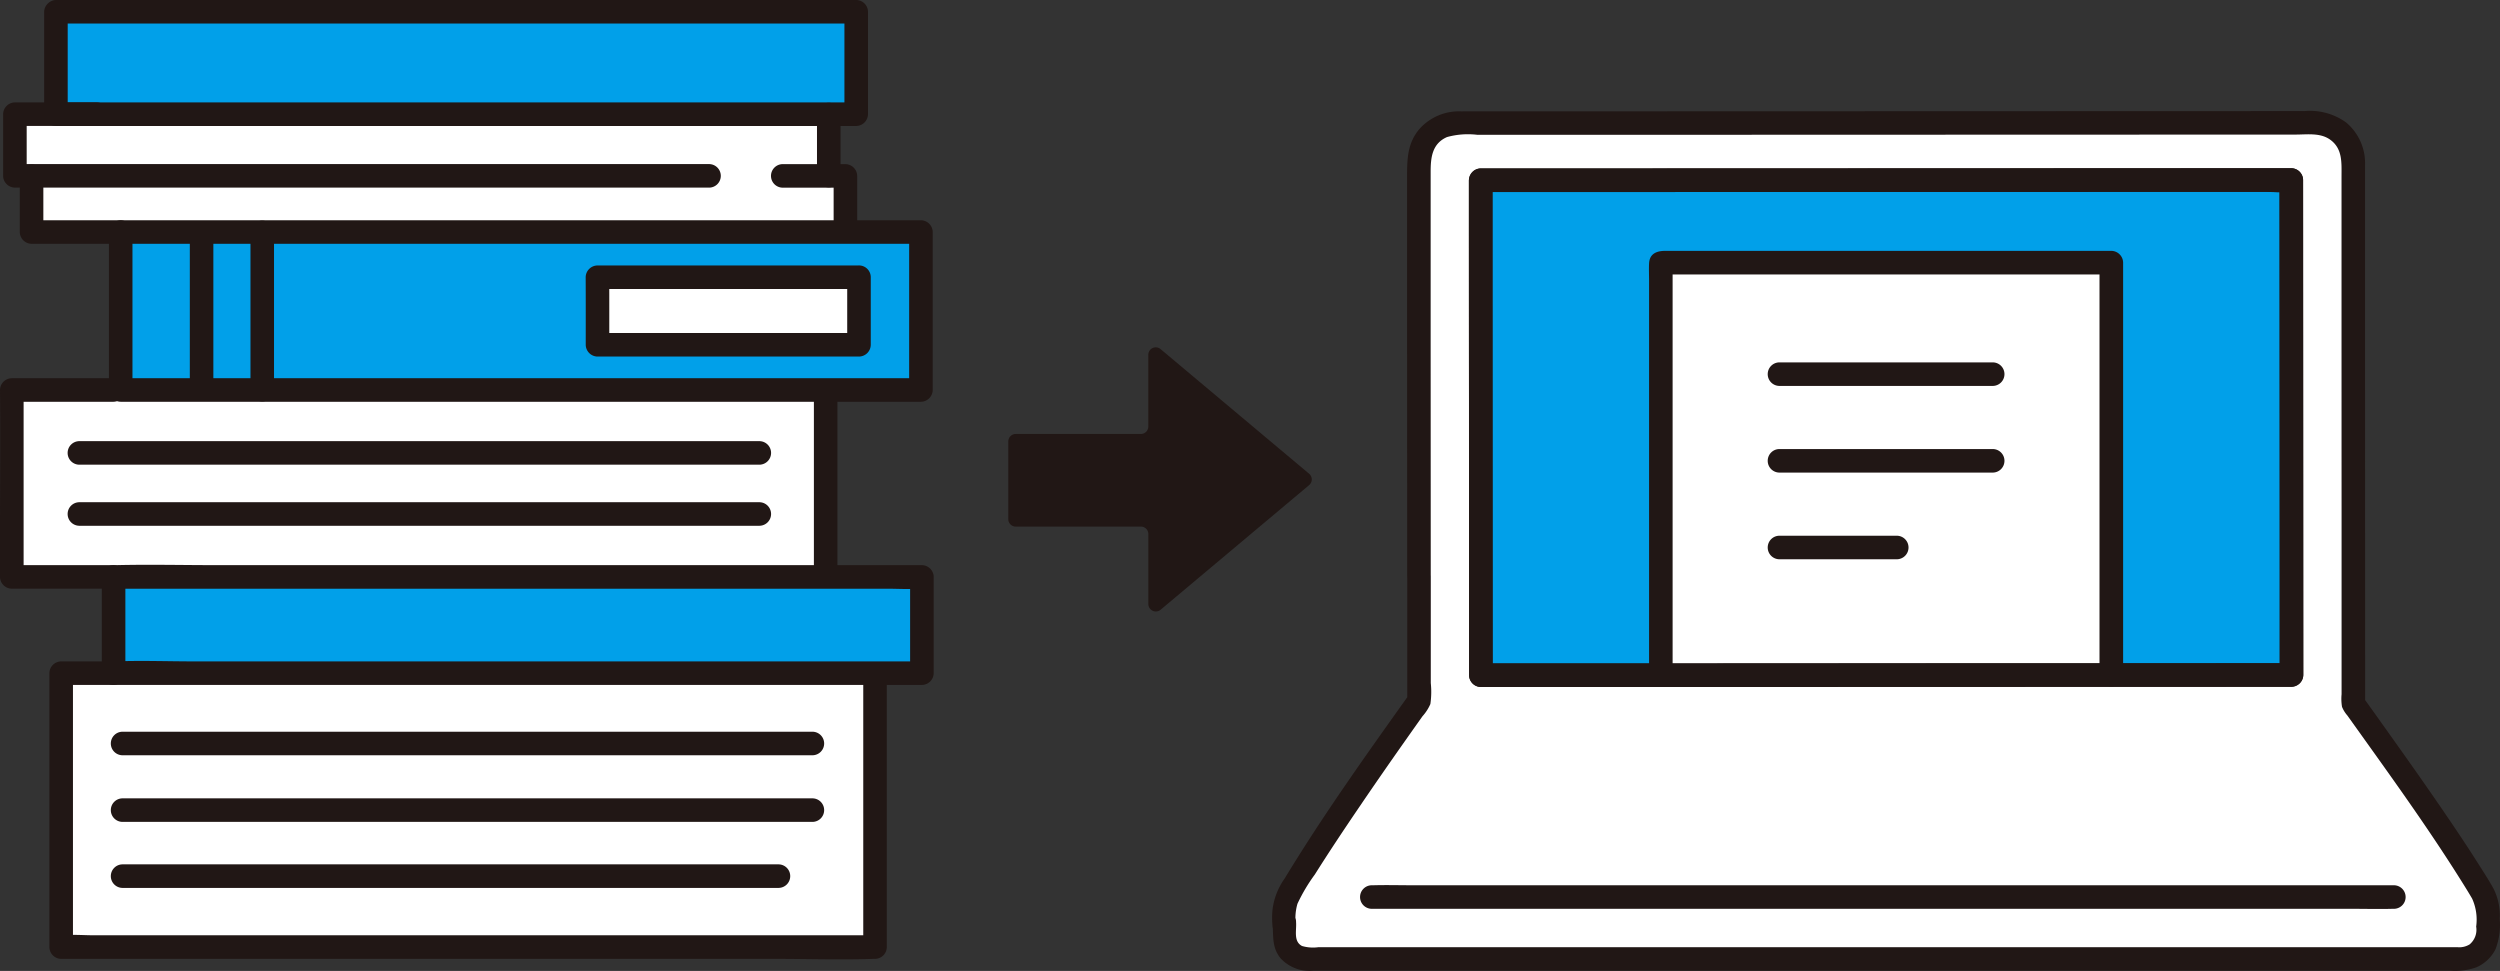
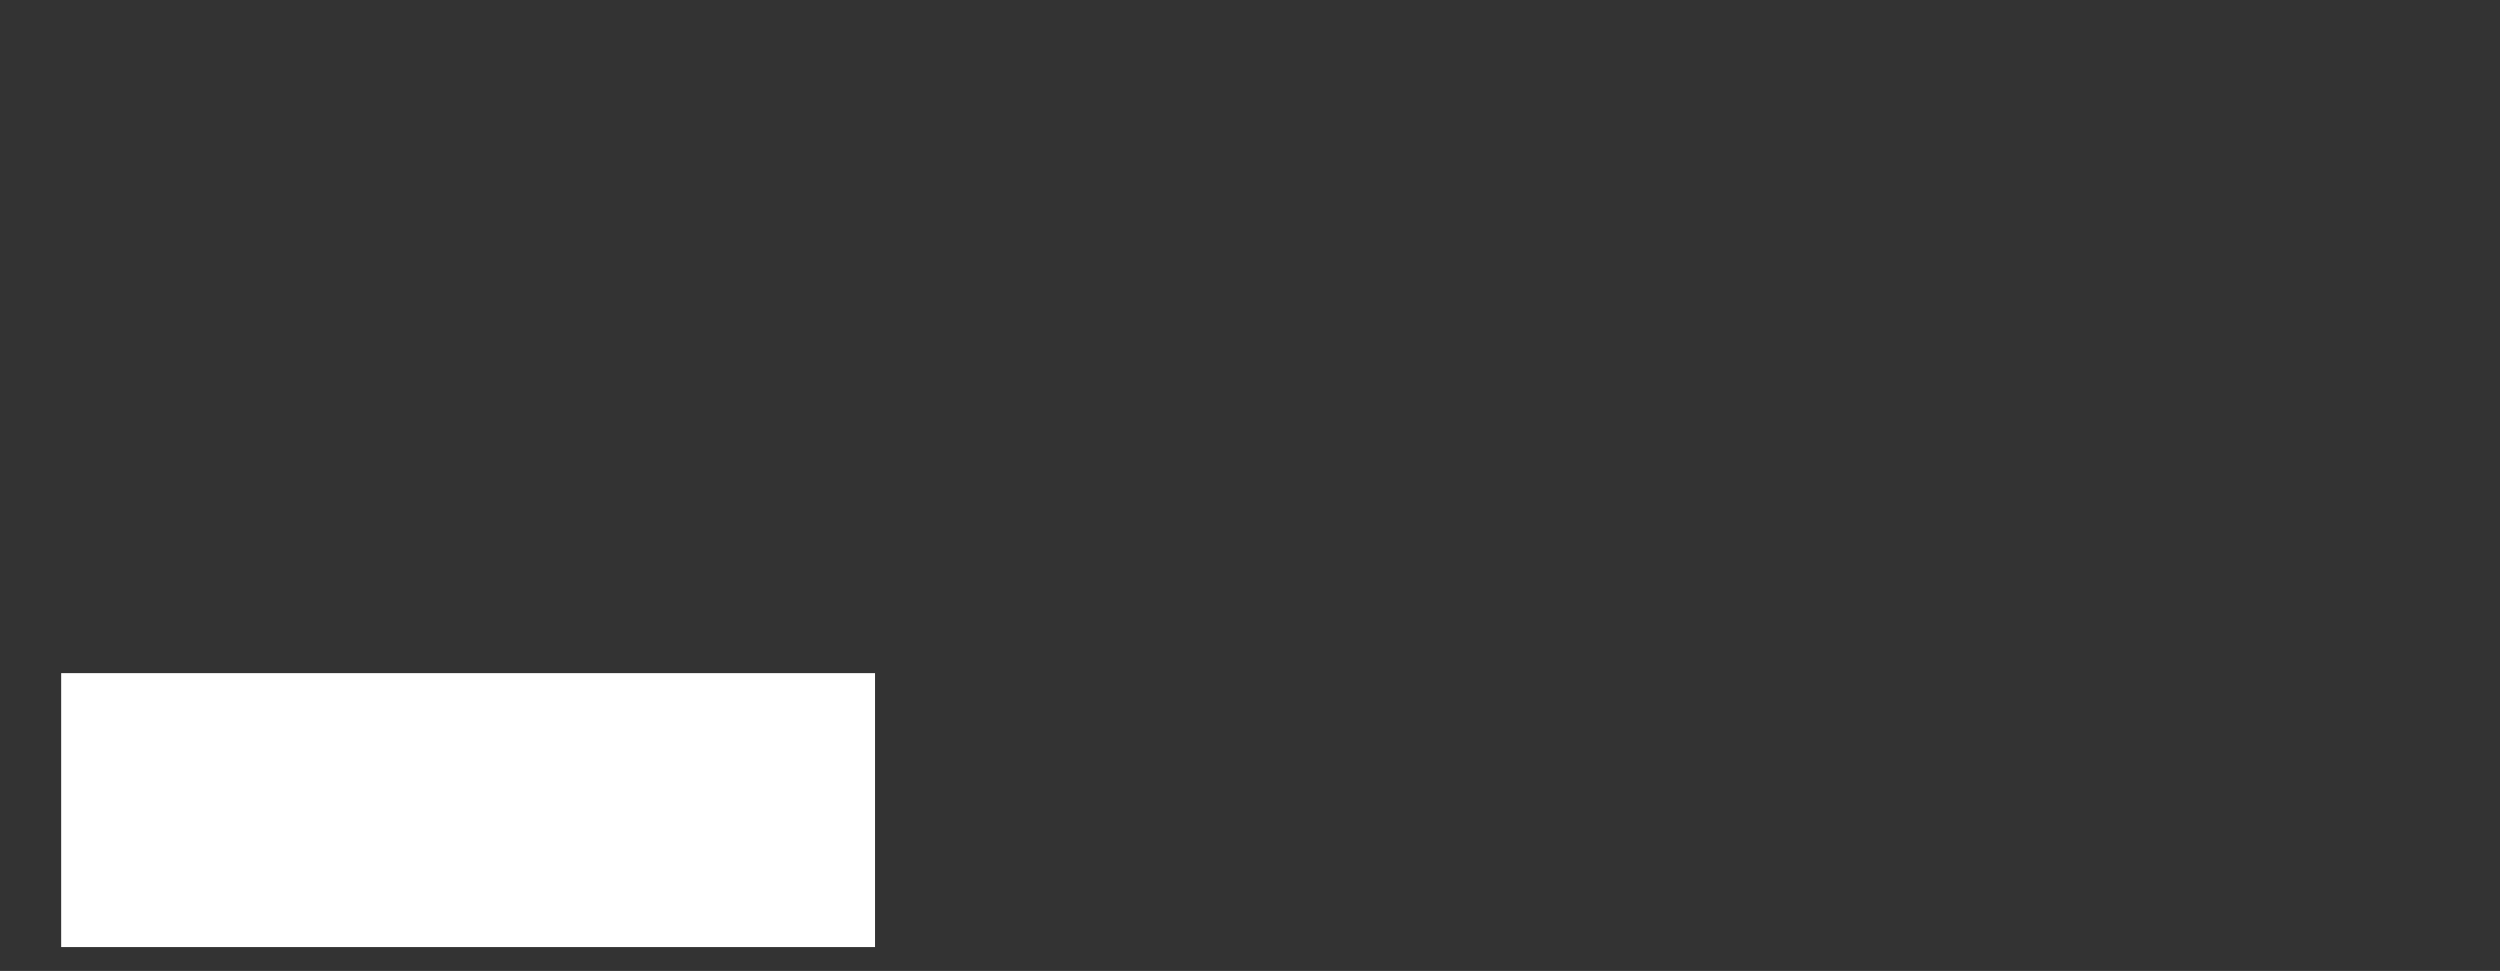
<svg xmlns="http://www.w3.org/2000/svg" height="94.571" viewBox="0 0 243.511 94.571" width="243.511">
  <rect x="0" y="0" width="243.511" height="94.571" fill="#333333" stroke="none" />
  <clipPath id="a">
-     <path d="m0 0h243.511v94.571h-243.511z" />
-   </clipPath>
+     </clipPath>
  <path d="m15.5 114.365h74.166v26.679h-79.273v-26.68h5.107" fill="#fff" transform="translate(-4.434 -48.796)" />
  <g clip-path="url(#a)">
    <path d="m2 66.257v18.208h79.278v-18.208z" fill="#fff" transform="translate(-.853 -28.27)" />
    <path d="m12.838 30.878h-8.683v-5.466h-1.623v-6.012h79.273v6.011h1.623v5.467z" fill="#fff" transform="translate(-1.08 -8.277)" />
    <path d="m0 0h78.735v9.375h-78.735z" fill="#01a0e9" transform="translate(11.065 56.195)" />
    <path d="m0 0h77.951v9.976h-77.951z" fill="#01a0e9" transform="translate(5.447 1.147)" />
    <path d="m20.508 54.807h77.95v-15.387h-77.95zm71.91-4.4h-25.47v-.1s0-5.389-.006-6.479h25.476z" fill="#01a0e9" transform="translate(-8.75 -16.819)" />
    <path d="m126.974 47.1v6.58h-25.474v-.1s0-5.389-.006-6.479z" fill="#fff" transform="translate(-43.306 -20.096)" />
    <path d="m231.3 65c-.005-12.707-.012-29.55-.016-40.3a3.806 3.806 0 0 1 3.8-3.808l83.4-.029a3.809 3.809 0 0 1 3.812 3.806c0 14.423.006 37.849.011 52.773 3.013 4.233 9.477 13.144 12.637 18.541a3.484 3.484 0 0 1 .476 1.768c0 .551-.011 1.218-.011 1.906a2.644 2.644 0 0 1 -2.644 2.641h-112.373a2.2 2.2 0 0 1 -2.205-2.2c0-3.4-.013 1-.013-2.338a3.508 3.508 0 0 1 .478-1.777c3.195-5.456 9.685-14.646 12.655-18.817 0-3.072 0-7.315 0-12.163" fill="#fff" transform="translate(-93.088 -8.899)" />
    <path d="m269.1 38.632h43.88v40.168l17.553-.005c-.006-14.186-.016-36.3-.021-48.217 0 0-67.32.023-78.963.025.005 13.117.021 48.217.021 48.217l17.531-.007z" fill="#01a0e9" transform="translate(-107.329 -13.045)" />
    <path d="m326.045 84.8v-40.172h-43.88v40.185h5.428z" fill="#fff" transform="translate(-120.391 -19.041)" />
    <g fill="#211715">
      <path d="m231.573 64.148q-.005-11.587-.009-23.174 0-5.593 0-11.185v-5.017c0-1.388.149-2.733 1.588-3.368a7.615 7.615 0 0 1 2.972-.22h9.853l17.143-.006 37.616-.013 15.056-.005c1.125 0 2.417-.2 3.383.492 1.231.879 1.112 2.258 1.112 3.6v9.828q0 11.175.005 22.349v10.865 7.38a4.817 4.817 0 0 0 .042 1.225 2.938 2.938 0 0 0 .523.847c3.768 5.281 7.6 10.535 11.051 16.033.373.593.745 1.189 1.1 1.8a4.968 4.968 0 0 1 .393 2.726 1.856 1.856 0 0 1 -.639 1.736 1.92 1.92 0 0 1 -1.2.269h-110.923a3.8 3.8 0 0 1 -1.605-.115c-.86-.451-.516-1.532-.58-2.32a1.147 1.147 0 1 0 -2.293 0c-.013.124 0 .251-.006.375h2.293a5.062 5.062 0 0 1 .144-2.173 16.867 16.867 0 0 1 1.689-2.844c1.385-2.2 2.828-4.364 4.289-6.514q2.143-3.154 4.341-6.273.927-1.318 1.86-2.632a4.385 4.385 0 0 0 .766-1.189 8.231 8.231 0 0 0 .04-2.039q0-5.218 0-10.431a1.147 1.147 0 0 0 -2.293 0q0 6.083 0 12.166l.157-.578c-4.17 5.855-8.371 11.73-12.1 17.882a6.621 6.621 0 0 0 -1.184 3.055 8.8 8.8 0 0 0 0 1.569 1.147 1.147 0 0 0 2.293 0c.009-.124-.006-.251.006-.375h-2.293c.1 1.3-.107 2.454.808 3.547a3.85 3.85 0 0 0 3.2 1.181h110.615a6.319 6.319 0 0 0 2.633-.329 3.758 3.758 0 0 0 1.868-1.766 6.557 6.557 0 0 0 .411-2.934 5.82 5.82 0 0 0 -.631-3.011c-.364-.66-.777-1.3-1.178-1.936-.929-1.481-1.892-2.939-2.874-4.388-2.011-2.976-4.084-5.909-6.17-8.834q-1.2-1.692-2.415-3.383l.157.579q-.008-21.4-.011-42.8v-9.623a5.167 5.167 0 0 0 -1.867-4.217 6.035 6.035 0 0 0 -4.05-1.089l-14.709.005-37.12.013-30.312.01a5.15 5.15 0 0 0 -4.05 1.72c-1.142 1.346-1.2 2.861-1.2 4.537q0 5.2 0 10.407 0 11.61.009 23.22v5.372a1.149 1.149 0 0 0 2.3 0" transform="translate(-92.212 -8.051)" />
      <path d="m331.793 150.388h-95.57c-1.288 0-2.583-.036-3.871 0h-.172a1.147 1.147 0 0 0 0 2.293h95.572c1.289 0 2.583.036 3.872 0h.172a1.147 1.147 0 0 0 0-2.293z" transform="translate(-98.591 -64.159)" />
      <path d="m249.551 29.742q0 11.038.009 22.077.005 10.824.01 21.648v4.493a1.164 1.164 0 0 0 1.147 1.147h11.753 17.152l19.078-.007 17.573-.006h12.387 1.02a1.164 1.164 0 0 0 1.147-1.147q-.009-19.537-.017-39.074 0-4.571 0-9.143a1.164 1.164 0 0 0 -1.147-1.147h-6.816l-16.613.006-21.15.01-20 .006h-13.444-.94a1.147 1.147 0 0 0 0 2.293q6.158 0 12.315 0l19.425-.006 21.317-.007 17.5-.006h5.623c.874 0 1.8.084 2.667 0h.115l-1.147-1.147q.009 18.953.016 37.9 0 5.156 0 10.313l1.147-1.147h-11.569l-17.055.006-19.072.006-17.659.006h-12.561-1.048l1.147 1.147q-.006-6.352-.006-12.7l-.007-24.263q0-5.624 0-11.248a1.147 1.147 0 0 0 -2.292-.005" transform="translate(-106.475 -12.191)" />
-       <path d="m326.329 83.934v-40.167a1.164 1.164 0 0 0 -1.147-1.147h-43.455c-.792 0-1.523.248-1.572 1.218-.028.558 0 1.124 0 1.683v38.431a1.147 1.147 0 0 0 2.293 0v-40.181l-.336.811-.811.336h43.875l-1.147-1.147v40.163a1.147 1.147 0 0 0 2.293 0" transform="translate(-119.528 -18.185)" />
      <path d="m301.437 63.857h20.834a1.147 1.147 0 0 0 0-2.293h-20.834a1.147 1.147 0 0 0 0 2.293" transform="translate(-128.141 -26.267)" />
      <path d="m301.437 78.583h20.834a1.147 1.147 0 0 0 0-2.293h-20.834a1.147 1.147 0 0 0 0 2.293" transform="translate(-128.141 -32.551)" />
      <path d="m301.437 93.309h11.489a1.147 1.147 0 0 0 0-2.293h-11.489a1.147 1.147 0 0 0 0 2.293" transform="translate(-128.141 -38.834)" />
      <path d="m329.681 76.786q-14.964.018-29.928.011-16.462 0-32.923.015-8.056 0-16.111 0l1.147 1.147q0-6.352-.006-12.7-.006-12.134-.011-24.267 0-5.624 0-11.248l-1.149 1.146h12.314l19.424-.007 21.316-.007 17.5-.006h5.623c.874 0 1.8.084 2.667 0h.115l-1.147-1.147q.014 18.953.018 37.9v10.311a1.147 1.147 0 0 0 2.293 0q-.006-19.536-.016-39.072 0-4.572-.006-9.143a1.164 1.164 0 0 0 -1.147-1.147h-6.816l-16.613.006-21.152.007-20 .007h-13.443-.93a1.164 1.164 0 0 0 -1.147 1.147q0 11.038.01 22.077 0 10.825.01 21.65v4.493a1.163 1.163 0 0 0 1.147 1.147q15.086-.018 30.173-.012 16.462-.009 32.925-.011l15.864-.007a1.148 1.148 0 0 0 0-2.294" transform="translate(-106.475 -12.191)" />
      <path d="m200.6 71.322-14.47-12.141a.725.725 0 0 0 -1.191.557v6.985a.725.725 0 0 1 -.725.726h-12.188a.726.726 0 0 0 -.726.726v7.571a.726.726 0 0 0 .726.726h12.191a.726.726 0 0 1 .726.726v6.816a.726.726 0 0 0 1.193.556l14.464-12.136a.725.725 0 0 0 .091-1.022.741.741 0 0 0 -.09-.09" transform="translate(-73.088 -25.179)" />
      <path d="m19.595 106.51v-9.374l-1.147 1.147h75.261c1.082 0 2.192.072 3.271 0h.2l-1.147-1.147v9.375l1.147-1.147h-70.9c-2.566 0-5.154-.1-7.719 0h-.111a1.147 1.147 0 0 0 0 2.293h78.732a1.164 1.164 0 0 0 1.147-1.147v-9.374a1.164 1.164 0 0 0 -1.147-1.147h-68.689c-3.274 0-6.559-.078-9.832 0h-.211a1.164 1.164 0 0 0 -1.15 1.147v9.375a1.146 1.146 0 0 0 2.292 0" transform="translate(-7.383 -40.941)" />
-       <path d="m138.275 66.691v16.409a1.147 1.147 0 0 0 2.293 0v-16.4a1.147 1.147 0 0 0 -2.293 0" transform="translate(-58.998 -27.982)" />
      <path d="m12.608 77.241h66.292a1.147 1.147 0 0 0 0-2.293h-66.292a1.147 1.147 0 0 0 0 2.293" transform="translate(-4.907 -31.978)" />
      <path d="m12.608 87.617h66.292a1.147 1.147 0 0 0 0-2.293h-66.292a1.147 1.147 0 0 0 0 2.293" transform="translate(-4.907 -36.405)" />
      <path d="m11.065 82.465h-9.914l1.149 1.147v-16.362c0-.616 0-1.231 0-1.847l-1.149 1.147h9.914a1.147 1.147 0 0 0 0-2.293h-9.918a1.163 1.163 0 0 0 -1.147 1.143c.041 4.616 0 9.231 0 13.849v4.361a1.163 1.163 0 0 0 1.147 1.147h9.914a1.147 1.147 0 0 0 0-2.293z" transform="translate(0 -27.416)" />
      <path d="m87.664 114.413v25.778l1.147-1.147h-76.037c-1.018 0-2.086-.093-3.1 0-.045 0-.091 0-.136 0l1.147 1.147v-26.68l-1.147 1.147h5.107a1.147 1.147 0 0 0 0-2.293h-5.109a1.164 1.164 0 0 0 -1.147 1.147q0 13.34 0 26.681a1.164 1.164 0 0 0 1.147 1.147h69.512c3.2 0 6.426.111 9.627 0h.136a1.163 1.163 0 0 0 1.147-1.147v-25.78a1.147 1.147 0 0 0 -2.293 0" transform="translate(-3.579 -47.942)" />
      <path d="m19.945 137.927h67.255a1.147 1.147 0 0 0 0-2.293h-67.255a1.147 1.147 0 0 0 0 2.293" transform="translate(-8.037 -57.871)" />
      <path d="m19.945 126.607h67.255a1.147 1.147 0 0 0 0-2.293h-67.255a1.147 1.147 0 0 0 0 2.293" transform="translate(-8.037 -53.041)" />
      <path d="m19.945 149.142h63.95a1.147 1.147 0 0 0 0-2.293h-63.95a1.147 1.147 0 0 0 0 2.293" transform="translate(-8.037 -62.656)" />
      <path d="m139.407 33.779v-4.747a1.164 1.164 0 0 0 -1.147-1.147h-6.068a1.147 1.147 0 1 0 0 2.293h6.068l-1.147-1.147v4.747a1.147 1.147 0 1 0 2.293 0" transform="translate(-55.913 -11.898)" />
      <path d="m138.8 18.547v6.011a1.147 1.147 0 0 0 2.293 0v-6.011a1.147 1.147 0 0 0 -2.293 0" transform="translate(-59.222 -7.424)" />
-       <path d="m3.362 29.061v5.467a1.164 1.164 0 0 0 1.147 1.147h8.684a1.147 1.147 0 0 0 0-2.293h-8.684l1.147 1.147v-5.468a1.147 1.147 0 0 0 -2.293 0" transform="translate(-1.434 -11.927)" />
+       <path d="m3.362 29.061v5.467a1.164 1.164 0 0 0 1.147 1.147h8.684a1.147 1.147 0 0 0 0-2.293h-8.684l1.147 1.147v-5.468" transform="translate(-1.434 -11.927)" />
      <path d="m9.672 17.4h-7.993a1.164 1.164 0 0 0 -1.147 1.147v6.011a1.164 1.164 0 0 0 1.147 1.142h67.644a1.147 1.147 0 0 0 0-2.293h-67.644l1.147 1.147v-6.007l-1.147 1.146h7.993a1.147 1.147 0 0 0 0-2.293" transform="translate(-.227 -7.424)" />
      <path d="m8.647 2.293h77.953l-1.149-1.146v9.976l1.149-1.147h-77.953l1.147 1.147v-9.976a1.147 1.147 0 0 0 -2.293 0v9.976a1.164 1.164 0 0 0 1.147 1.147h77.952a1.164 1.164 0 0 0 1.147-1.147v-9.976a1.164 1.164 0 0 0 -1.147-1.147h-77.953a1.147 1.147 0 0 0 0 2.293" transform="translate(-3.2)" />
      <path d="m19.655 39.713h77.945l-1.147-1.147v15.387l1.147-1.146h-77.945l1.145 1.146v-15.386a1.147 1.147 0 0 0 -2.293 0v15.386a1.164 1.164 0 0 0 1.148 1.147h77.945a1.164 1.164 0 0 0 1.147-1.147v-15.386a1.164 1.164 0 0 0 -1.147-1.147h-77.945a1.147 1.147 0 0 0 0 2.293" transform="translate(-7.897 -15.966)" />
-       <path d="m42.553 38.6v15.382a1.147 1.147 0 0 0 2.293 0v-.588a1.147 1.147 0 0 0 -2.293 0v.588a1.147 1.147 0 0 0 2.293 0v-15.382a1.147 1.147 0 0 0 -2.293 0" transform="translate(-18.156 -15.995)" />
      <path d="m32.248 38.825v15.124a1.147 1.147 0 0 0 2.293 0v-15.124a1.147 1.147 0 0 0 -2.293 0" transform="translate(-13.759 -16.093)" />
      <path d="m124.975 46.247v6.58l1.147-1.147h-25.47l1.147 1.147c0-2.193.006-4.387-.006-6.58l-1.147 1.147h25.477a1.147 1.147 0 0 0 0-2.293h-25.476a1.163 1.163 0 0 0 -1.147 1.146c.012 2.194.006 4.387.006 6.58a1.164 1.164 0 0 0 1.147 1.147h25.47a1.163 1.163 0 0 0 1.147-1.147v-6.58a1.148 1.148 0 0 0 -2.3 0" transform="translate(-42.453 -19.243)" />
    </g>
  </g>
</svg>